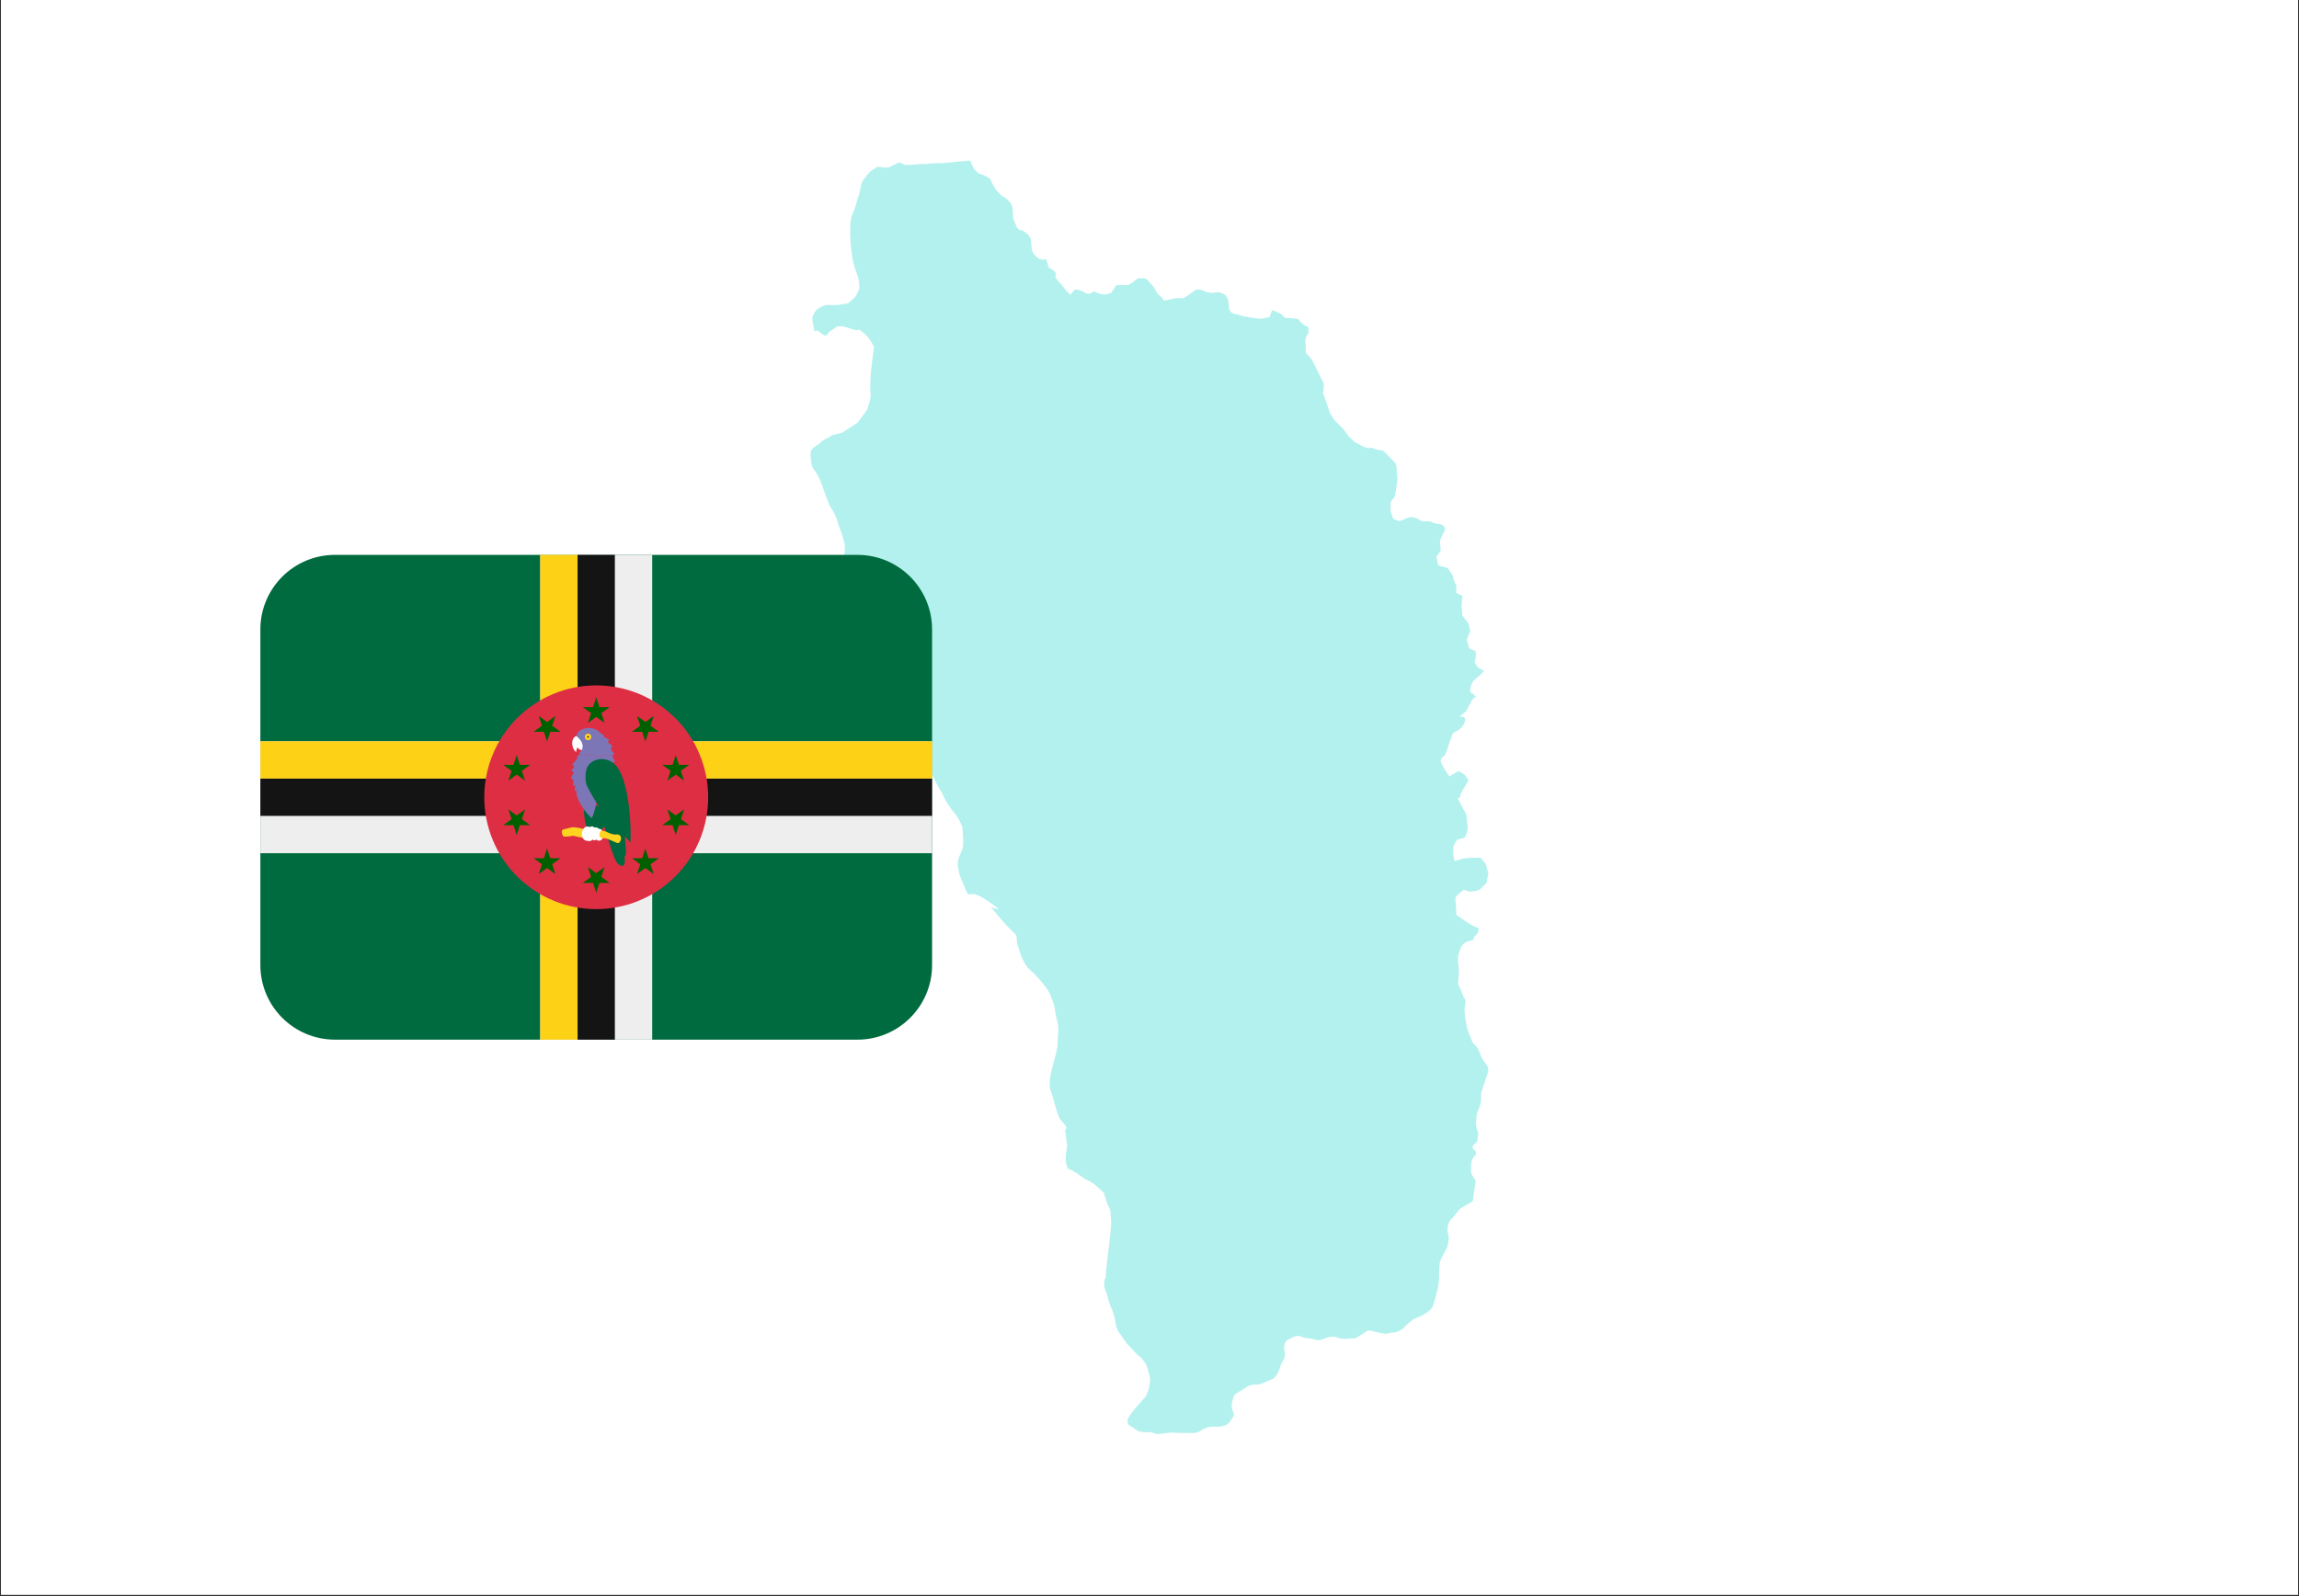
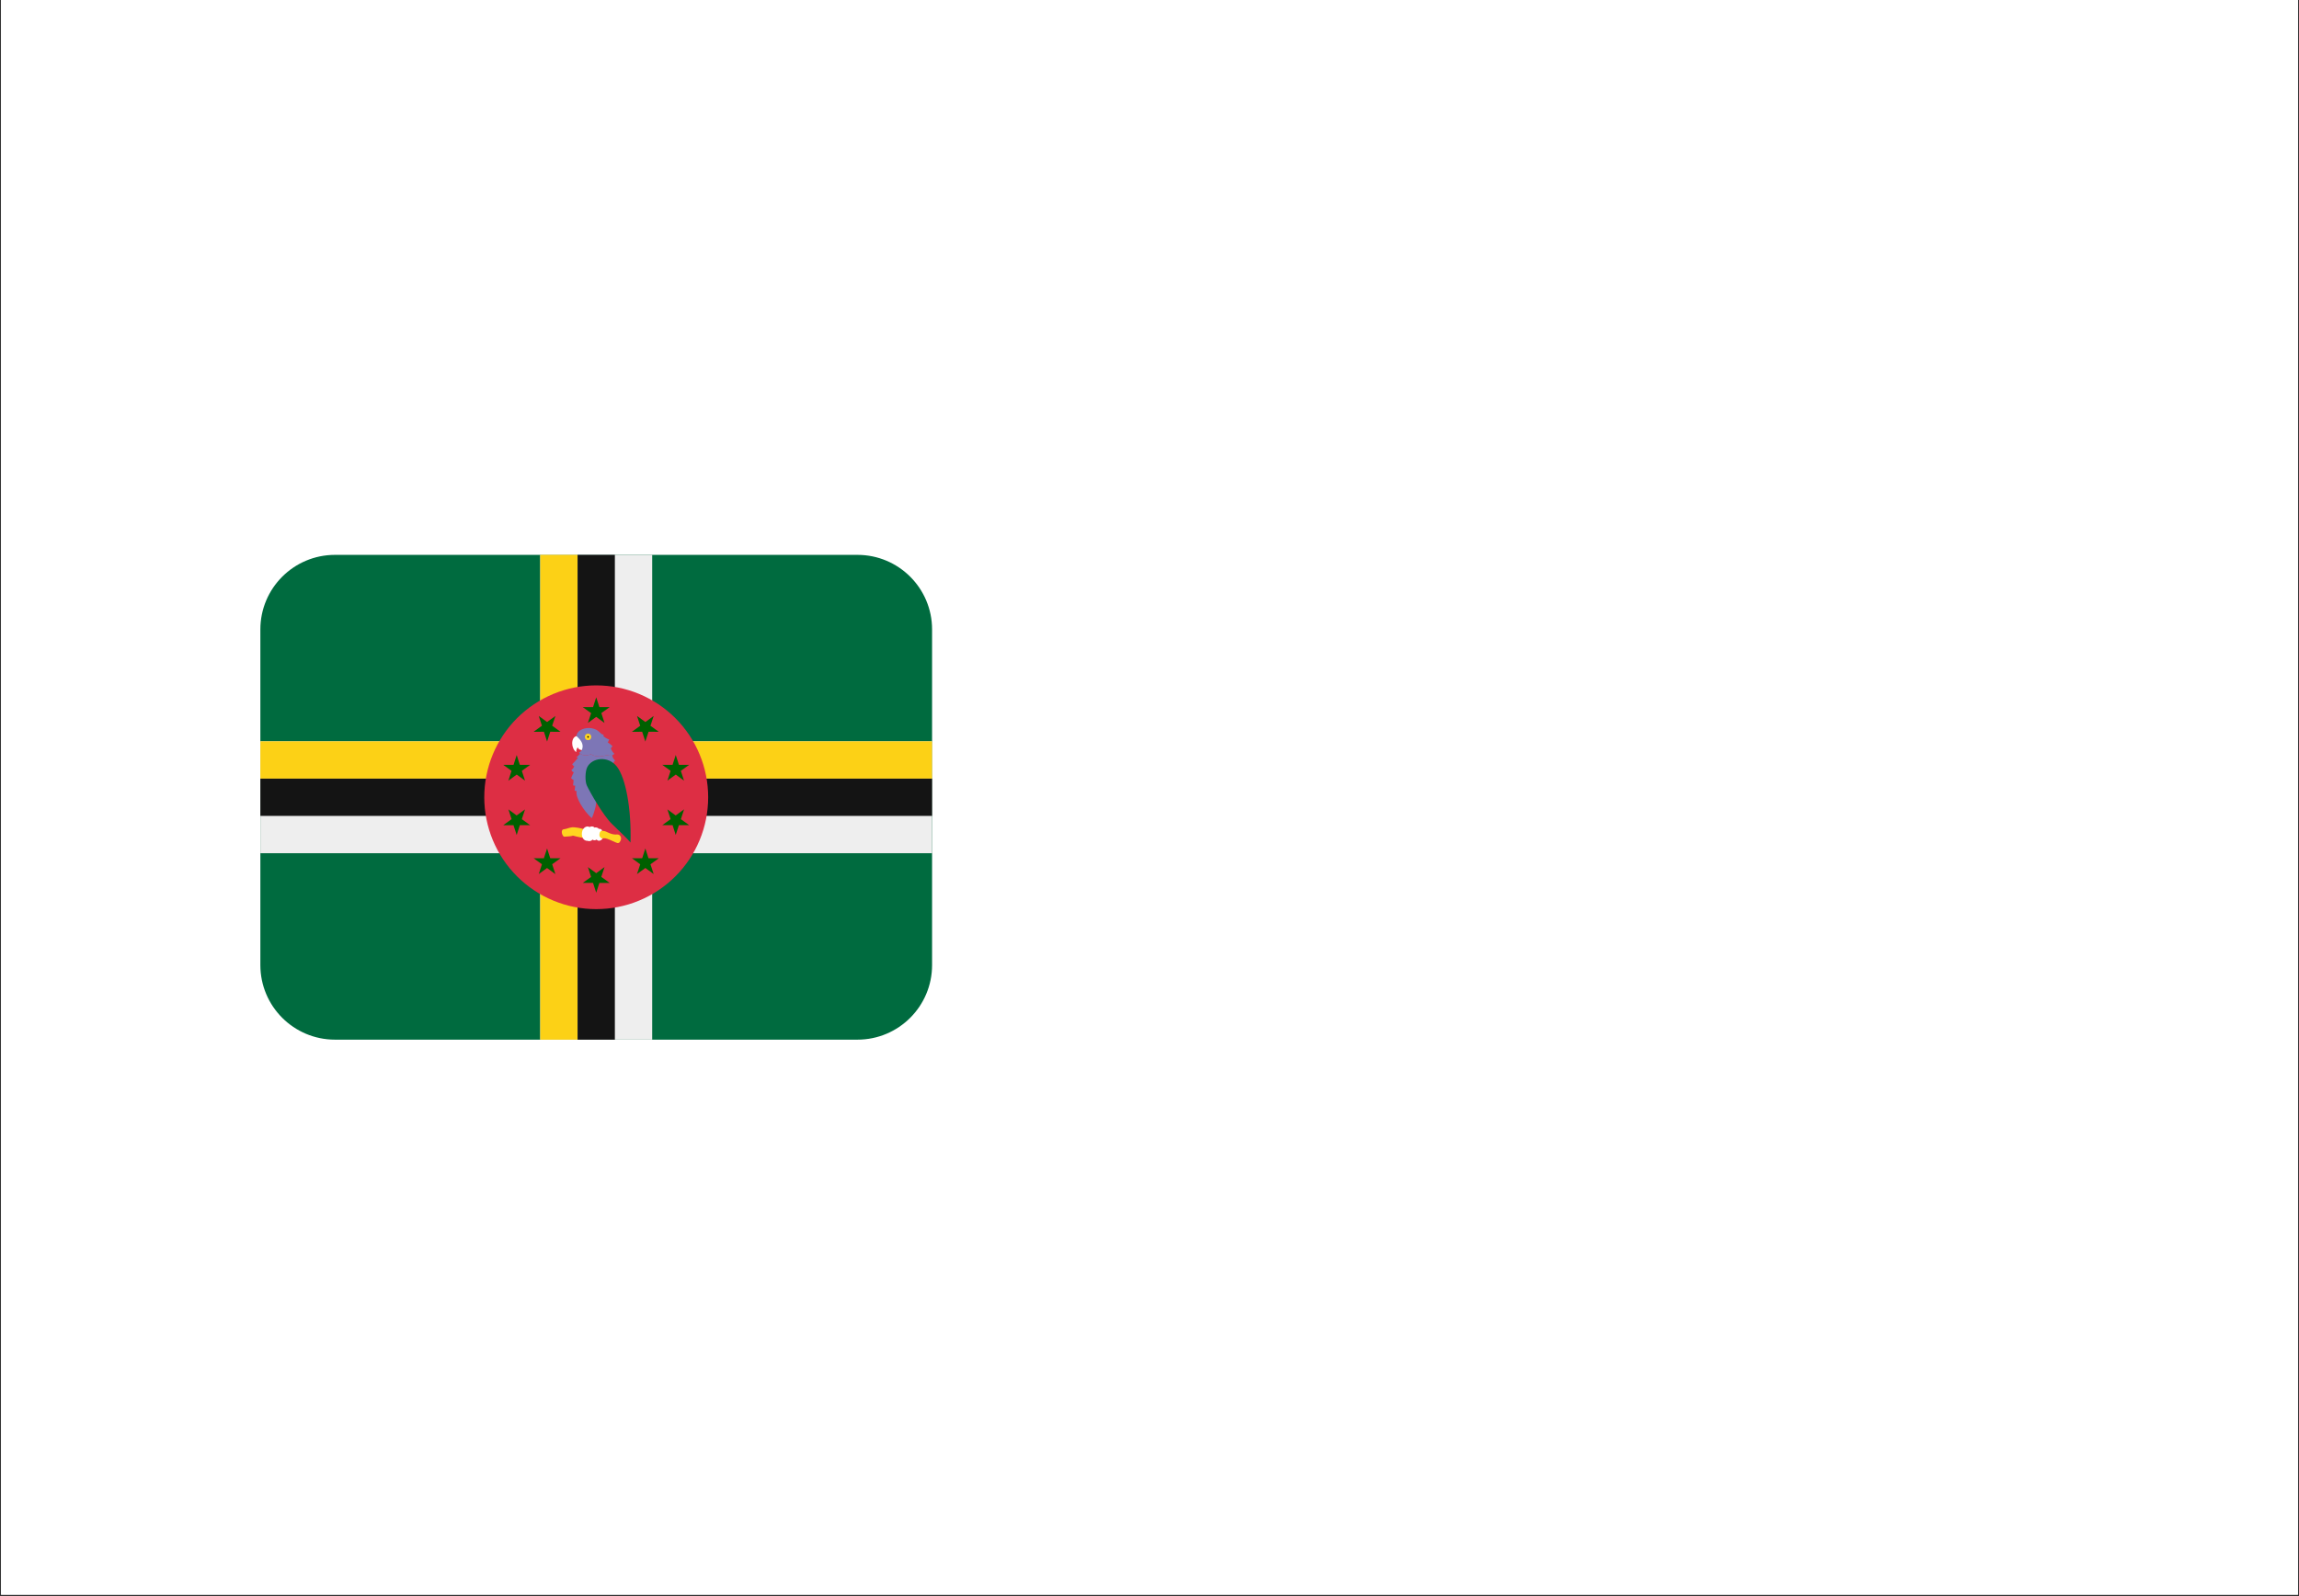
<svg xmlns="http://www.w3.org/2000/svg" width="1080" zoomAndPan="magnify" viewBox="0 0 810 562.5" height="750" preserveAspectRatio="xMidYMid meet" version="1.0">
  <rect x="0" y="0" width="810" height="562.5" fill="#333333" stroke="none" />
  <defs>
    <filter x="0%" y="0%" width="100%" height="100%" id="6d737797b8">
      <feColorMatrix values="0 0 0 0 1 0 0 0 0 1 0 0 0 0 1 0 0 0 1 0" color-interpolation-filters="sRGB" />
    </filter>
    <clipPath id="3c8caee0f8">
      <path d="M 0.359 0 L 809.641 0 L 809.641 562 L 0.359 562 Z M 0.359 0 " clip-rule="nonzero" />
    </clipPath>
    <mask id="f6268fe4ef">
      <g filter="url(#6d737797b8)">
-         <rect x="-81" width="972" fill="#000000" y="-56.25" height="675" fill-opacity="0.3" />
-       </g>
+         </g>
    </mask>
    <clipPath id="a3f58a9c36">
      <path d="M 0.574 1.598 L 239.387 1.598 L 239.387 450.355 L 0.574 450.355 Z M 0.574 1.598 " clip-rule="nonzero" />
    </clipPath>
    <clipPath id="d6512fb559">
      <rect x="0" width="241" y="0" height="451" />
    </clipPath>
    <clipPath id="d7730320e3">
      <path d="M 91.668 195.547 L 328.461 195.547 L 328.461 366.395 L 91.668 366.395 Z M 91.668 195.547 " clip-rule="nonzero" />
    </clipPath>
    <clipPath id="c30bae5534">
      <path d="M 190 195.547 L 204 195.547 L 204 366.395 L 190 366.395 Z M 190 195.547 " clip-rule="nonzero" />
    </clipPath>
    <clipPath id="09c5505cac">
      <path d="M 91.668 261 L 328.461 261 L 328.461 275 L 91.668 275 Z M 91.668 261 " clip-rule="nonzero" />
    </clipPath>
    <clipPath id="e92acd88f6">
      <path d="M 203 195.547 L 217 195.547 L 217 366.395 L 203 366.395 Z M 203 195.547 " clip-rule="nonzero" />
    </clipPath>
    <clipPath id="d143ad48bf">
      <path d="M 91.668 274 L 328.461 274 L 328.461 288 L 91.668 288 Z M 91.668 274 " clip-rule="nonzero" />
    </clipPath>
  </defs>
  <g clip-path="url(#3c8caee0f8)">
    <path fill="#ffffff" d="M 0.359 0 L 809.641 0 L 809.641 562 L 0.359 562 Z M 0.359 0 " fill-opacity="1" fill-rule="nonzero" />
    <path fill="#ffffff" d="M 0.359 0 L 809.641 0 L 809.641 562 L 0.359 562 Z M 0.359 0 " fill-opacity="1" fill-rule="nonzero" />
  </g>
  <g mask="url(#f6268fe4ef)">
    <g transform="matrix(1, 0, 0, 1, 285, 55)">
      <g clip-path="url(#d6512fb559)">
        <g clip-path="url(#a3f58a9c36)">
          <path fill="#00cfc8" d="M 15.637 19.887 L 16.555 17.145 L 17.469 14.098 C 17.469 14.098 18.078 12.57 18.078 11.656 C 18.078 10.742 18.992 8.609 18.992 8.609 L 21.43 5.559 L 24.176 3.73 L 26.309 4.035 L 28.133 4.035 L 31.793 2.207 L 33.93 3.121 L 36.062 3.121 L 39.113 2.816 L 41.246 2.816 L 43.988 2.512 L 46.727 2.512 L 50.086 2.207 L 53.133 1.902 L 56.789 1.594 C 57.398 2.816 58.008 4.344 58.008 4.344 L 59.84 6.168 C 61.668 6.477 63.801 8 63.801 8 L 64.715 9.824 L 65.938 11.961 L 68.07 14.098 C 68.07 14.098 69.898 15.008 70.508 15.922 C 71.117 16.84 71.422 16.531 71.727 18.363 C 72.031 20.191 71.727 21.715 72.336 22.934 C 72.945 24.152 73.25 25.676 74.168 25.984 C 75.082 26.285 75.082 25.984 76.301 26.898 C 77.516 27.812 78.129 29.035 78.129 29.035 L 78.434 31.777 C 78.434 31.777 78.434 33.301 79.043 34.215 C 79.652 35.129 80.566 36.039 81.48 36.348 C 82.395 36.652 83.613 36.348 83.613 36.348 C 84.531 39.395 84.531 39.395 84.531 39.395 C 84.531 39.395 86.664 40.312 86.969 41.223 C 87.273 42.141 86.359 42.141 87.273 43.359 C 88.188 44.578 88.281 44.402 89.102 45.492 C 90.93 47.93 92.152 48.844 92.152 48.844 L 93.676 47.02 C 95.809 47.02 97.332 48.234 97.332 48.234 C 98.855 49.152 100.383 47.625 100.383 47.625 L 102.516 48.543 L 104.344 48.844 L 106.477 48.234 L 108.305 45.492 C 110.438 45.492 111.051 45.492 111.961 45.492 C 112.879 45.492 114.402 44.273 114.402 44.273 C 114.402 44.273 115.926 42.75 116.844 43.055 C 117.758 43.359 118.059 42.445 119.586 43.969 C 121.109 45.492 122.023 47.02 122.023 47.02 C 122.023 47.02 122.633 48.543 123.547 49.152 C 124.465 49.758 125.074 50.977 125.074 50.977 L 129.34 50.066 L 132.082 50.066 L 133.91 48.844 L 136.047 47.32 C 137.57 46.406 140.008 47.93 140.008 47.93 L 142.141 48.234 L 144.273 47.93 L 146.105 48.543 C 147.629 49.453 147.934 51.285 147.934 52.504 C 147.934 53.723 148.238 55.25 149.766 55.551 C 151.289 55.859 153.117 56.465 153.117 56.465 L 156.773 57.074 L 158.91 57.383 L 162.262 56.773 L 163.176 54.332 C 163.176 54.332 166.227 55.25 166.836 56.16 C 167.441 57.074 168.051 57.074 168.965 57.074 C 169.883 57.074 172.32 57.383 172.32 57.383 C 172.32 57.383 173.539 58.906 174.453 59.516 C 175.371 60.121 176.281 59.82 175.98 61.344 C 175.672 62.867 176.895 61.344 175.672 62.867 C 174.453 64.391 175.062 66.832 175.062 66.832 L 175.062 69.27 L 177.199 71.711 L 181.465 80.242 L 181.16 83.598 L 182.379 86.949 L 183.602 90.605 L 185.125 93.043 L 188.172 96.094 L 190 98.535 L 192.133 100.668 C 194.574 101.883 195.184 102.496 196.402 102.801 C 197.621 103.105 197.926 102.496 199.145 103.105 C 200.363 103.715 202.195 103.715 202.195 103.715 C 202.195 103.715 203.414 104.934 204.328 105.848 C 205.246 106.762 206.461 107.98 206.461 107.98 C 206.461 107.98 207.07 108.59 207.07 110.113 C 207.07 111.637 207.379 114.078 207.379 114.078 L 206.461 119.871 L 204.938 122.008 L 204.938 125.051 L 205.852 127.797 L 207.984 128.711 L 211.035 127.492 C 213.168 126.578 215.91 128.711 215.91 128.711 L 218.656 128.711 C 218.656 128.711 220.738 129.625 221.703 129.625 C 223.227 129.625 224.754 130.848 223.836 132.371 C 222.922 133.895 222.312 135.723 222.312 135.723 L 222.621 139.078 L 221.098 141.211 L 221.703 144.258 L 225.055 145.176 L 226.887 147.914 C 227.188 150.051 228.105 151.266 228.105 151.266 L 228.105 154.012 L 230.238 154.926 L 229.934 158.586 L 230.238 161.938 L 232.375 164.684 L 232.984 167.426 L 231.762 170.473 L 232.68 173.523 L 234.809 174.438 C 235.418 176.266 234.508 178.398 234.508 178.398 L 235.727 180.23 L 237.859 181.445 C 236.031 183.578 234.203 184.801 234.203 184.801 C 232.68 187.238 232.984 188.762 232.984 188.762 L 235.117 190.594 C 235.117 190.594 234.203 190.594 233.285 192.422 C 232.375 194.25 231.461 195.773 231.461 195.773 C 229.02 197.605 229.02 197.605 229.02 197.605 C 229.02 197.605 231.762 196.992 231.152 199.129 C 230.543 201.262 229.02 202.176 229.02 202.176 L 226.887 203.395 C 226.887 203.395 226.277 205.223 225.664 206.746 C 225.055 208.27 225.055 208.883 224.445 210.402 C 223.836 211.93 222.922 211.625 222.621 212.844 C 222.312 214.066 225.664 218.637 225.664 218.637 L 228.711 216.809 C 231.461 217.418 232.375 220.16 232.375 220.16 C 232.375 220.16 232.07 220.465 230.852 222.598 C 229.629 224.73 229.629 224.73 229.324 225.953 C 229.02 227.172 227.801 224.73 229.02 227.172 C 230.238 229.609 231.152 231.137 231.152 231.137 C 231.152 231.137 231.762 232.051 231.762 233.27 C 231.762 234.488 232.07 235.707 232.07 235.707 C 232.375 238.758 230.852 240.281 230.852 240.281 L 228.41 240.891 L 227.188 243.023 C 226.578 245.766 227.496 248.512 227.496 248.512 C 227.496 248.512 229.02 247.898 230.543 247.594 C 232.07 247.289 234.508 247.289 234.508 247.289 L 236.641 247.289 L 238.465 249.422 L 239.383 252.777 L 238.773 256.129 L 236.641 258.266 C 236.641 258.266 235.418 259.176 233.285 259.176 C 231.152 259.176 231.152 257.961 229.934 259.176 C 228.711 260.398 227.496 260.703 227.801 262.531 C 228.105 264.359 228.105 267.41 228.105 267.41 L 231.152 269.543 C 231.152 269.543 233.895 271.371 234.809 271.676 C 235.727 271.98 236.336 271.98 235.727 273.203 C 235.117 274.422 237.25 272.285 235.117 274.422 C 232.984 276.555 235.418 275.945 232.984 276.555 C 230.543 277.164 229.934 278.078 229.324 279.91 C 228.711 281.734 228.711 281.734 228.711 283.566 C 228.711 285.395 229.02 285.09 229.02 287.527 C 229.02 289.965 228.41 291.188 229.02 292.406 C 229.629 293.625 230.238 295.148 230.543 296.062 C 230.852 296.977 231.762 296.977 231.152 299.418 C 230.543 301.855 232.07 307.953 232.07 307.953 L 233.895 312.523 C 233.895 312.523 235.418 313.742 236.031 315.266 C 236.641 316.789 236.941 317.707 237.555 318.621 C 238.164 319.535 239.383 320.754 239.383 321.973 C 239.383 323.195 237.25 328.68 236.941 329.898 C 236.641 331.117 237.25 332.949 236.031 335.691 C 234.809 338.434 235.418 338.434 235.117 339.656 C 234.809 340.871 235.418 343.312 235.418 343.312 C 235.418 343.312 236.031 343.922 235.727 345.445 C 235.418 346.969 236.031 346.969 234.508 348.188 C 232.984 349.41 234.508 350.324 234.508 350.324 C 234.508 350.324 235.727 351.234 234.508 352.457 C 233.285 353.676 233.285 355.809 233.285 355.809 L 233.285 358.25 C 234.508 360.988 235.117 360.688 234.809 362.211 C 234.508 363.738 233.895 368.309 233.895 368.309 L 229.324 371.051 L 226.887 374.102 C 226.887 374.102 225.359 375.016 225.055 377.453 C 224.754 379.891 225.664 379.891 225.359 382.023 C 225.055 384.156 225.055 384.465 224.145 385.988 C 223.227 387.512 222.312 389.645 222.312 389.645 C 222.312 389.645 222.008 392.695 222.008 395.133 C 222.008 397.57 221.398 399.707 221.398 399.707 C 221.398 399.707 220.18 404.891 219.57 405.801 C 218.961 406.715 218.961 406.715 217.133 407.938 C 215.301 409.152 215.301 408.848 214.082 409.461 C 212.863 410.07 213.473 409.461 211.641 410.984 C 209.816 412.512 209.816 413.117 207.984 414.035 C 206.16 414.945 205.547 414.336 204.023 414.945 C 202.496 415.555 197.621 413.422 196.707 414.035 C 195.793 414.645 194.879 415.254 193.355 416.168 C 191.832 417.078 193.051 416.469 190 416.777 C 186.953 417.078 185.734 416.168 185.734 416.168 C 183.293 415.863 182.379 416.469 180.855 417.078 C 179.332 417.691 177.199 416.777 177.199 416.777 L 174.453 416.469 C 174.453 416.469 172.93 415.555 171.711 415.863 C 170.492 416.168 168.359 417.387 168.359 417.387 C 168.359 417.387 167.441 418.301 167.441 419.828 C 167.441 421.348 168.051 422.566 167.441 423.785 C 166.836 425.008 166.527 425.008 165.918 427.141 C 165.309 429.273 163.785 430.797 163.785 430.797 C 163.785 430.797 161.652 431.711 159.52 432.629 C 157.383 433.539 156.773 432.016 153.727 434.152 C 150.68 436.285 150.066 435.676 149.457 437.812 C 148.848 439.941 148.848 440.551 149.156 441.77 C 149.457 442.992 150.375 443.297 149.156 444.82 C 147.934 446.344 148.238 446.957 145.801 447.566 C 143.359 448.172 143.059 447.566 141.227 447.867 C 139.402 448.172 138.18 449.09 138.18 449.09 C 138.18 449.09 136.961 450 135.742 450 C 134.52 450 131.168 450 131.168 450 C 128.426 450 128.73 449.699 126.289 450 C 123.852 450.305 122.633 450.613 121.414 450 C 120.191 449.391 119.586 450 117.758 449.699 C 115.926 449.391 115.926 449.391 114.707 448.48 C 113.488 447.566 111.961 447.258 112.27 445.43 C 112.574 443.602 118.668 437.203 118.668 437.203 L 119.586 435.062 C 119.586 435.062 120.191 432.93 120.191 431.105 C 120.191 429.273 118.668 425.617 118.668 425.617 L 116.844 423.176 C 116.844 423.176 116.535 423.484 114.402 421.043 C 112.27 418.605 112.879 419.828 111.051 417.078 C 109.223 414.336 108.914 414.645 108.305 412.512 C 107.695 410.375 108.004 409.766 107.09 407.324 C 106.172 404.891 105.867 404.582 105.258 402.141 C 104.648 399.707 104.039 399.398 104.039 397.27 C 104.039 395.133 104.648 396.352 104.648 393.91 C 104.648 391.477 106.781 377.453 106.477 375.016 C 106.172 372.574 106.477 371.66 105.562 370.137 C 104.648 368.613 104.953 367.695 104.039 366.172 C 103.125 364.648 106.477 367.695 103.125 364.648 C 99.773 361.605 100.684 362.211 98.246 360.988 C 95.809 359.773 94.59 358.555 94.59 358.555 L 91.844 357.031 C 91.844 357.031 91.234 357.641 90.625 354.895 C 90.02 352.152 91.234 349.41 90.93 348.188 C 90.625 346.969 90.625 345.141 90.32 343.922 C 90.02 342.703 91.543 343.008 90.02 341.18 C 88.492 339.348 88.492 339.957 87.578 337.215 C 86.664 334.473 86.969 335.387 86.055 332.031 C 85.137 328.68 84.836 329.293 84.836 326.242 C 84.836 323.195 87.578 315.574 87.578 313.438 C 87.578 311.305 88.188 307.344 87.578 305.207 C 86.969 303.074 86.969 302.465 86.664 300.637 C 86.359 298.805 86.055 298.195 85.137 295.758 C 84.223 293.32 80.566 289.355 79.348 288.141 C 78.129 286.918 76.906 286.309 75.691 283.867 C 74.469 281.434 74.469 280.82 73.559 278.078 C 72.641 275.336 74.168 275.336 71.727 273.203 C 69.285 271.066 64.105 264.664 64.105 264.664 C 64.105 264.664 68.68 266.496 65.629 264.359 C 62.582 262.227 61.973 261.617 59.23 260.398 C 56.484 259.176 56.484 261.922 54.961 257.961 C 53.438 253.996 53.133 254.301 52.523 250.645 C 51.914 246.988 54.352 245.461 54.352 242.414 C 54.352 239.367 54.047 236.316 54.047 236.316 C 54.047 236.316 52.824 233.574 51.914 232.352 C 51 231.137 49.473 229.305 48.559 227.781 C 47.645 226.258 47.34 225.039 46.121 223.207 C 44.902 221.383 43.379 217.723 42.77 216.199 C 42.16 214.676 41.547 213.152 39.719 212.234 C 37.891 211.32 36.977 209.492 35.453 208.883 C 33.93 208.27 33.625 209.188 32.406 206.746 C 31.184 204.312 30.27 205.223 30.574 202.176 C 30.879 199.129 34.539 197.605 33.016 194.555 C 31.488 191.508 30.879 190.285 29.66 189.066 C 28.441 187.852 30.27 190.285 26.918 186.629 C 23.562 182.969 22.953 179.621 22.648 177.48 C 22.344 175.348 21.734 172.301 21.125 171.082 C 20.512 169.863 21.125 170.777 19.602 168.641 C 18.078 166.512 16.555 165.293 15.945 162.852 C 15.332 160.414 15.332 160.414 14.422 158.586 C 13.504 156.754 11.672 152.184 11.672 152.184 C 11.672 152.184 11.98 148.523 11.672 146.086 C 11.371 143.648 12.59 141.512 12.59 139.379 C 12.59 137.246 12.895 137.855 12.285 135.418 C 11.672 132.98 10.762 131.148 10.148 129.016 C 9.539 126.883 8.625 125.051 7.715 123.832 C 6.797 122.617 4.969 116.52 3.75 113.777 C 2.531 111.031 1.309 110.422 1.008 108.898 C 0.703 107.371 0.395 105.238 0.703 104.023 C 1.008 102.801 2.836 102.191 4.051 100.973 C 5.273 99.75 6.188 99.75 7.406 98.836 C 8.625 97.922 11.066 97.922 11.98 97.312 C 12.895 96.703 17.16 93.961 17.16 93.961 L 20.512 89.387 C 20.512 89.387 22.039 85.121 21.734 83.598 C 21.43 82.074 21.734 79.633 21.734 77.805 C 21.734 75.977 22.953 67.137 22.953 67.137 C 22.953 67.137 21.43 64.391 20.211 63.172 C 18.992 61.953 17.469 61.039 17.469 61.039 C 17.469 61.039 17.77 61.953 14.422 60.734 C 11.066 59.516 9.848 60.121 9.848 60.121 L 6.797 62.258 C 6.797 62.258 6.492 64.391 4.051 62.258 C 1.617 60.121 2.227 63.781 1.617 60.121 C 1.008 56.465 1.008 57.074 1.918 55.25 C 2.836 53.418 5.883 52.504 5.883 52.504 L 10.148 52.504 L 13.809 51.895 L 16.246 49.758 C 16.246 49.758 17.77 47.32 17.77 46.406 C 17.77 45.492 17.77 44.578 17.469 43.359 C 17.16 42.141 16.246 39.699 16.246 39.699 C 16.246 39.699 15.637 37.871 15.332 36.039 C 15.027 34.215 13.504 23.238 15.637 19.887 " fill-opacity="1" fill-rule="nonzero" />
        </g>
      </g>
    </g>
  </g>
  <g clip-path="url(#d7730320e3)">
    <path fill="#006b3f" d="M 328.395 340.109 C 328.395 354.625 316.621 366.395 302.102 366.395 L 118.027 366.395 C 103.508 366.395 91.734 354.625 91.734 340.109 L 91.734 221.828 C 91.734 207.312 103.508 195.547 118.027 195.547 L 302.102 195.547 C 316.621 195.547 328.395 207.312 328.395 221.828 Z M 328.395 340.109 " fill-opacity="1" fill-rule="nonzero" />
    <path fill="#eeeeee" d="M 328.395 261.258 L 229.785 261.258 L 229.785 195.547 L 190.344 195.547 L 190.344 261.258 L 91.734 261.258 L 91.734 300.684 L 190.344 300.684 L 190.344 366.395 L 229.785 366.395 L 229.785 300.684 L 328.395 300.684 Z M 328.395 261.258 " fill-opacity="1" fill-rule="nonzero" />
  </g>
  <g clip-path="url(#c30bae5534)">
    <path fill="#fcd116" d="M 190.344 195.547 L 203.492 195.547 L 203.492 366.395 L 190.344 366.395 Z M 190.344 195.547 " fill-opacity="1" fill-rule="nonzero" />
  </g>
  <g clip-path="url(#09c5505cac)">
    <path fill="#fcd116" d="M 91.734 261.258 L 328.395 261.258 L 328.395 274.398 L 91.734 274.398 Z M 91.734 261.258 " fill-opacity="1" fill-rule="nonzero" />
  </g>
  <g clip-path="url(#e92acd88f6)">
    <path fill="#141414" d="M 203.492 195.547 L 216.637 195.547 L 216.637 366.395 L 203.492 366.395 Z M 203.492 195.547 " fill-opacity="1" fill-rule="nonzero" />
  </g>
  <g clip-path="url(#d143ad48bf)">
    <path fill="#141414" d="M 91.734 274.398 L 328.395 274.398 L 328.395 287.539 L 91.734 287.539 Z M 91.734 274.398 " fill-opacity="1" fill-rule="nonzero" />
  </g>
  <path fill="#dd2e44" d="M 249.508 280.969 C 249.508 282.262 249.445 283.551 249.316 284.832 C 249.191 286.117 249.004 287.395 248.75 288.66 C 248.5 289.926 248.184 291.18 247.809 292.414 C 247.434 293.648 247 294.863 246.504 296.059 C 246.012 297.25 245.461 298.418 244.852 299.555 C 244.242 300.695 243.578 301.801 242.859 302.875 C 242.145 303.949 241.375 304.984 240.555 305.98 C 239.734 306.98 238.867 307.934 237.957 308.848 C 237.043 309.762 236.086 310.629 235.086 311.445 C 234.09 312.266 233.051 313.035 231.977 313.75 C 230.902 314.469 229.797 315.133 228.656 315.742 C 227.52 316.348 226.352 316.902 225.16 317.395 C 223.965 317.891 222.75 318.324 221.516 318.699 C 220.277 319.074 219.027 319.387 217.758 319.637 C 216.492 319.891 215.215 320.078 213.93 320.207 C 212.645 320.332 211.355 320.395 210.062 320.395 C 208.773 320.395 207.484 320.332 206.199 320.207 C 204.914 320.078 203.637 319.891 202.371 319.637 C 201.102 319.387 199.852 319.074 198.613 318.699 C 197.379 318.324 196.164 317.891 194.969 317.395 C 193.777 316.902 192.609 316.348 191.469 315.742 C 190.332 315.133 189.227 314.469 188.152 313.75 C 187.078 313.035 186.039 312.266 185.043 311.445 C 184.043 310.629 183.086 309.762 182.172 308.848 C 181.262 307.934 180.395 306.98 179.574 305.98 C 178.754 304.984 177.984 303.949 177.27 302.875 C 176.551 301.801 175.887 300.695 175.277 299.555 C 174.668 298.418 174.117 297.25 173.621 296.059 C 173.129 294.863 172.695 293.648 172.32 292.414 C 171.945 291.18 171.629 289.926 171.379 288.66 C 171.125 287.395 170.938 286.117 170.809 284.832 C 170.684 283.551 170.621 282.262 170.621 280.969 C 170.621 279.68 170.684 278.391 170.809 277.105 C 170.938 275.82 171.125 274.543 171.379 273.277 C 171.629 272.012 171.945 270.762 172.32 269.523 C 172.695 268.289 173.129 267.074 173.621 265.883 C 174.117 264.688 174.668 263.523 175.277 262.383 C 175.887 261.246 176.551 260.141 177.27 259.066 C 177.984 257.992 178.754 256.957 179.574 255.957 C 180.395 254.961 181.262 254.004 182.172 253.09 C 183.086 252.176 184.043 251.312 185.043 250.492 C 186.039 249.672 187.078 248.906 188.152 248.188 C 189.227 247.469 190.332 246.809 191.469 246.199 C 192.609 245.59 193.777 245.039 194.969 244.543 C 196.164 244.051 197.379 243.617 198.613 243.242 C 199.852 242.867 201.102 242.551 202.371 242.301 C 203.637 242.047 204.914 241.859 206.199 241.734 C 207.484 241.605 208.773 241.543 210.062 241.543 C 211.355 241.543 212.645 241.605 213.93 241.734 C 215.215 241.859 216.492 242.047 217.758 242.301 C 219.027 242.551 220.277 242.867 221.516 243.242 C 222.75 243.617 223.965 244.051 225.16 244.543 C 226.352 245.039 227.52 245.59 228.656 246.199 C 229.797 246.809 230.902 247.469 231.977 248.188 C 233.051 248.906 234.09 249.672 235.086 250.492 C 236.086 251.312 237.043 252.176 237.957 253.09 C 238.867 254.004 239.734 254.961 240.555 255.957 C 241.375 256.957 242.145 257.992 242.859 259.066 C 243.578 260.141 244.242 261.246 244.852 262.383 C 245.461 263.523 246.012 264.688 246.504 265.883 C 247 267.074 247.434 268.289 247.809 269.523 C 248.184 270.762 248.5 272.012 248.75 273.277 C 249.004 274.543 249.191 275.82 249.316 277.105 C 249.445 278.391 249.508 279.68 249.508 280.969 Z M 249.508 280.969 " fill-opacity="1" fill-rule="nonzero" />
  <path fill="#006000" d="M 210.062 245.75 L 208.953 249.191 L 205.305 249.191 L 208.27 251.328 L 207.133 254.77 L 210.062 252.637 L 212.988 254.77 L 211.867 251.301 L 214.816 249.199 L 211.188 249.199 Z M 189.816 252.32 L 190.941 255.758 L 187.996 257.898 L 191.645 257.891 L 192.75 261.34 L 193.859 257.891 L 197.488 257.898 L 194.543 255.758 L 195.695 252.324 L 192.754 254.457 Z M 177.301 269.543 L 180.23 271.66 L 179.109 275.121 L 182.059 272.973 L 184.984 275.113 L 183.855 271.664 L 186.793 269.543 L 183.145 269.535 L 182.051 266.086 L 180.934 269.543 Z M 177.301 290.824 L 180.914 290.812 L 182.039 294.277 L 183.164 290.801 L 186.793 290.812 L 183.855 288.695 L 184.984 285.246 L 182.027 287.383 L 179.121 285.234 L 180.246 288.684 Z M 189.816 308.035 L 192.734 305.906 L 195.68 308.051 L 194.551 304.574 L 197.496 302.457 L 193.867 302.465 L 192.75 299.012 L 191.617 302.477 L 188.004 302.457 L 190.941 304.586 Z M 210.062 314.605 L 211.176 311.172 L 214.816 311.172 L 211.852 309.027 L 212.988 305.586 L 210.062 307.727 L 207.141 305.586 L 208.258 309.047 L 205.312 311.156 L 208.941 311.156 Z M 230.312 308.035 L 229.18 304.598 L 232.125 302.457 L 228.477 302.465 L 227.375 299.012 L 226.262 302.465 L 222.633 302.457 L 225.578 304.598 L 224.43 308.035 L 227.375 305.895 Z M 242.824 290.812 L 239.891 288.695 L 241.016 285.234 L 238.062 287.383 L 235.145 285.242 L 236.27 288.684 L 233.336 290.812 L 236.977 290.812 L 238.07 294.262 L 239.195 290.812 Z M 242.816 269.535 L 239.207 269.543 L 238.082 266.078 L 236.957 269.555 L 233.328 269.535 L 236.27 271.66 L 235.145 275.109 L 238.098 272.973 L 241 275.121 L 239.879 271.664 Z M 230.305 252.32 L 227.387 254.449 L 224.441 252.312 L 225.566 255.781 L 222.629 257.898 L 226.258 257.891 L 227.375 261.34 L 228.504 257.871 L 232.113 257.906 L 229.18 255.777 Z M 230.305 252.32 " fill-opacity="1" fill-rule="nonzero" />
-   <path fill="#00693f" d="M 220.543 299.488 C 220.426 298.586 220.141 295.203 220.09 292.508 C 220.059 290.695 216.762 288.262 214.586 288.281 C 213.102 285.246 208.758 281.582 205.836 284.5 C 205.555 286.527 206.062 290.477 207.02 291.988 L 211.477 293 C 211.926 292.719 212.43 292.055 212.602 291.488 C 212.727 291.449 212.805 291.332 212.926 291.281 C 213.754 294.48 215.402 299.473 215.871 300.668 C 216.375 301.965 217.113 304.613 218.75 305.07 C 219.477 305.461 220.496 305.176 220.043 301.801 C 220.543 301.68 220.648 300.387 220.543 299.488 Z M 220.543 299.488 " fill-opacity="1" fill-rule="nonzero" />
  <path fill="#7d76b6" d="M 215.719 266.25 C 215.805 266.922 216.223 267.605 216.73 268.023 C 216.395 268.273 216.223 268.617 216.141 268.867 C 214.277 270.469 209.965 281.621 209.887 284.07 C 209.59 285.379 208.992 287.457 208.488 288.344 C 205.613 285.766 202.656 280.949 203.148 278.781 C 202.977 278.754 202.727 278.73 202.445 278.645 C 202.504 278.445 202.609 277.461 202.641 276.867 C 202.473 276.867 202.164 276.867 201.906 276.785 C 201.965 276.414 202.078 275.344 202.078 274.863 C 201.793 274.781 201.453 274.496 201.203 274.215 C 201.395 273.707 201.906 272.723 202.164 272.133 C 201.742 272.078 201.434 271.652 201.289 271.402 C 201.656 271.18 202.137 270.527 202.328 270.133 C 202.02 269.879 201.656 269.516 201.598 269.344 C 201.992 268.977 203.148 267.715 203.656 267.012 C 203.34 267.012 203.234 266.984 202.973 266.926 C 203.391 266.762 203.879 266.137 204.445 265.605 C 205.41 266.449 207.258 266.297 208.145 265.789 C 209.75 266.715 211.484 266.848 213.727 266.125 C 214.16 266.25 215.297 266.422 215.719 266.25 Z M 215.719 266.25 " fill-opacity="1" fill-rule="nonzero" />
  <path fill="#00693f" d="M 222.148 296.926 C 222.484 285.012 220.453 274.109 217.328 270.141 C 214.199 266.164 208.461 267.051 206.852 270.477 C 206.168 271.914 206.074 275.344 206.758 276.816 C 207.949 279.352 212.512 287.375 215.641 290.418 C 218.762 293.453 220.957 295.484 222.148 296.926 Z M 222.148 296.926 " fill-opacity="1" fill-rule="nonzero" />
  <path fill="#ffd420" d="M 217.441 294.086 C 216.539 294.191 215.469 293.969 214.621 293.574 C 213.773 293.172 213.043 292.789 212.141 292.789 C 211.234 292.789 206.336 292.441 205.547 292.16 C 204.758 291.879 202.559 291.488 201.656 291.543 C 200.754 291.594 199.344 292.227 198.777 292.227 C 198.211 292.227 197.934 292.672 197.934 293.125 C 197.934 293.574 198.047 294.422 198.719 294.875 C 199.906 294.82 201.598 294.711 201.82 294.48 C 203.457 294.926 205.652 295.395 207.008 295.438 C 208.363 295.492 210.781 295.602 211.688 295.559 C 212.59 295.492 212.754 295.211 213.941 295.609 C 215.125 296.004 216.703 296.852 217.434 297.074 C 218.164 297.305 218.617 296.574 218.781 295.781 C 218.965 294.984 218.398 294.02 217.441 294.086 Z M 217.441 294.086 " fill-opacity="1" fill-rule="nonzero" />
  <path fill="#ffffff" d="M 205.324 261.27 C 205.293 261.27 205.254 261.309 205.219 261.309 C 204.965 260.172 203.781 259.371 203.117 259.402 C 201.051 259.949 201.168 263.762 203.031 265.066 C 202.977 264.383 203.215 263.832 203.543 263.352 C 203.695 263.812 204.051 264.246 204.977 264.359 C 205.957 264.008 205.621 261.855 205.324 261.27 Z M 205.324 261.27 " fill-opacity="1" fill-rule="nonzero" />
  <path fill="#7d76b6" d="M 204.449 265.605 C 205.418 266.449 207.266 266.297 208.152 265.789 C 209.754 266.715 211.492 266.848 213.734 266.125 C 214.152 266.258 215.289 266.422 215.719 266.258 C 215.973 266 216.223 265.836 216.48 265.664 C 215.973 265.246 215.469 264.484 215.211 263.727 C 215.211 263.727 215.641 263.215 215.805 262.965 C 215.391 262.543 214.543 261.867 214.113 261.609 C 214.371 261.363 214.621 260.598 214.621 260.598 C 213.773 260.348 212.93 259.758 212.59 259.418 L 212.676 258.91 C 211.293 258.824 211.352 257.137 208.367 256.629 C 206.336 256.289 203.293 257.137 203.121 259.418 C 204.254 260.516 205.977 261.98 204.984 264.371 C 204.727 264.711 204.254 265.16 203.969 265.305 C 204.141 265.488 204.254 265.516 204.449 265.605 Z M 204.449 265.605 " fill-opacity="1" fill-rule="nonzero" />
  <path fill="#ffffff" d="M 212.312 295.551 C 211.746 295.484 211.188 294.867 211.188 294.367 C 211.188 293.855 211.242 292.836 212.199 292.727 C 211.887 292.188 211.438 292.043 211.004 292.109 C 210.598 291.613 209.945 291.508 209.32 291.648 C 209.34 291.621 209.355 291.562 209.379 291.543 C 208.855 291.113 208.25 291.207 207.723 291.469 C 206.75 290.898 205.273 291.613 205.043 293.402 C 204.82 295.148 205.719 296.391 207.016 296.324 L 207.016 296.305 C 207.598 296.594 208.434 296.332 208.652 295.992 L 208.645 295.867 C 209.184 296.223 209.723 296.227 210.203 295.887 C 210.375 296.043 210.539 296.215 210.793 296.273 C 211.531 296.449 212.09 295.832 212.312 295.551 Z M 212.312 295.551 " fill-opacity="1" fill-rule="nonzero" />
  <path fill="#ffd420" d="M 207.184 258.562 C 205.668 258.562 205.707 260.844 207.184 260.844 C 208.664 260.844 208.703 258.562 207.184 258.562 Z M 207.184 258.562 " fill-opacity="1" fill-rule="nonzero" />
  <path fill="#000000" d="M 207.184 259.418 C 206.805 259.418 206.816 259.98 207.184 259.98 C 207.555 259.988 207.566 259.418 207.184 259.418 Z M 207.184 259.418 " fill-opacity="1" fill-rule="nonzero" />
</svg>